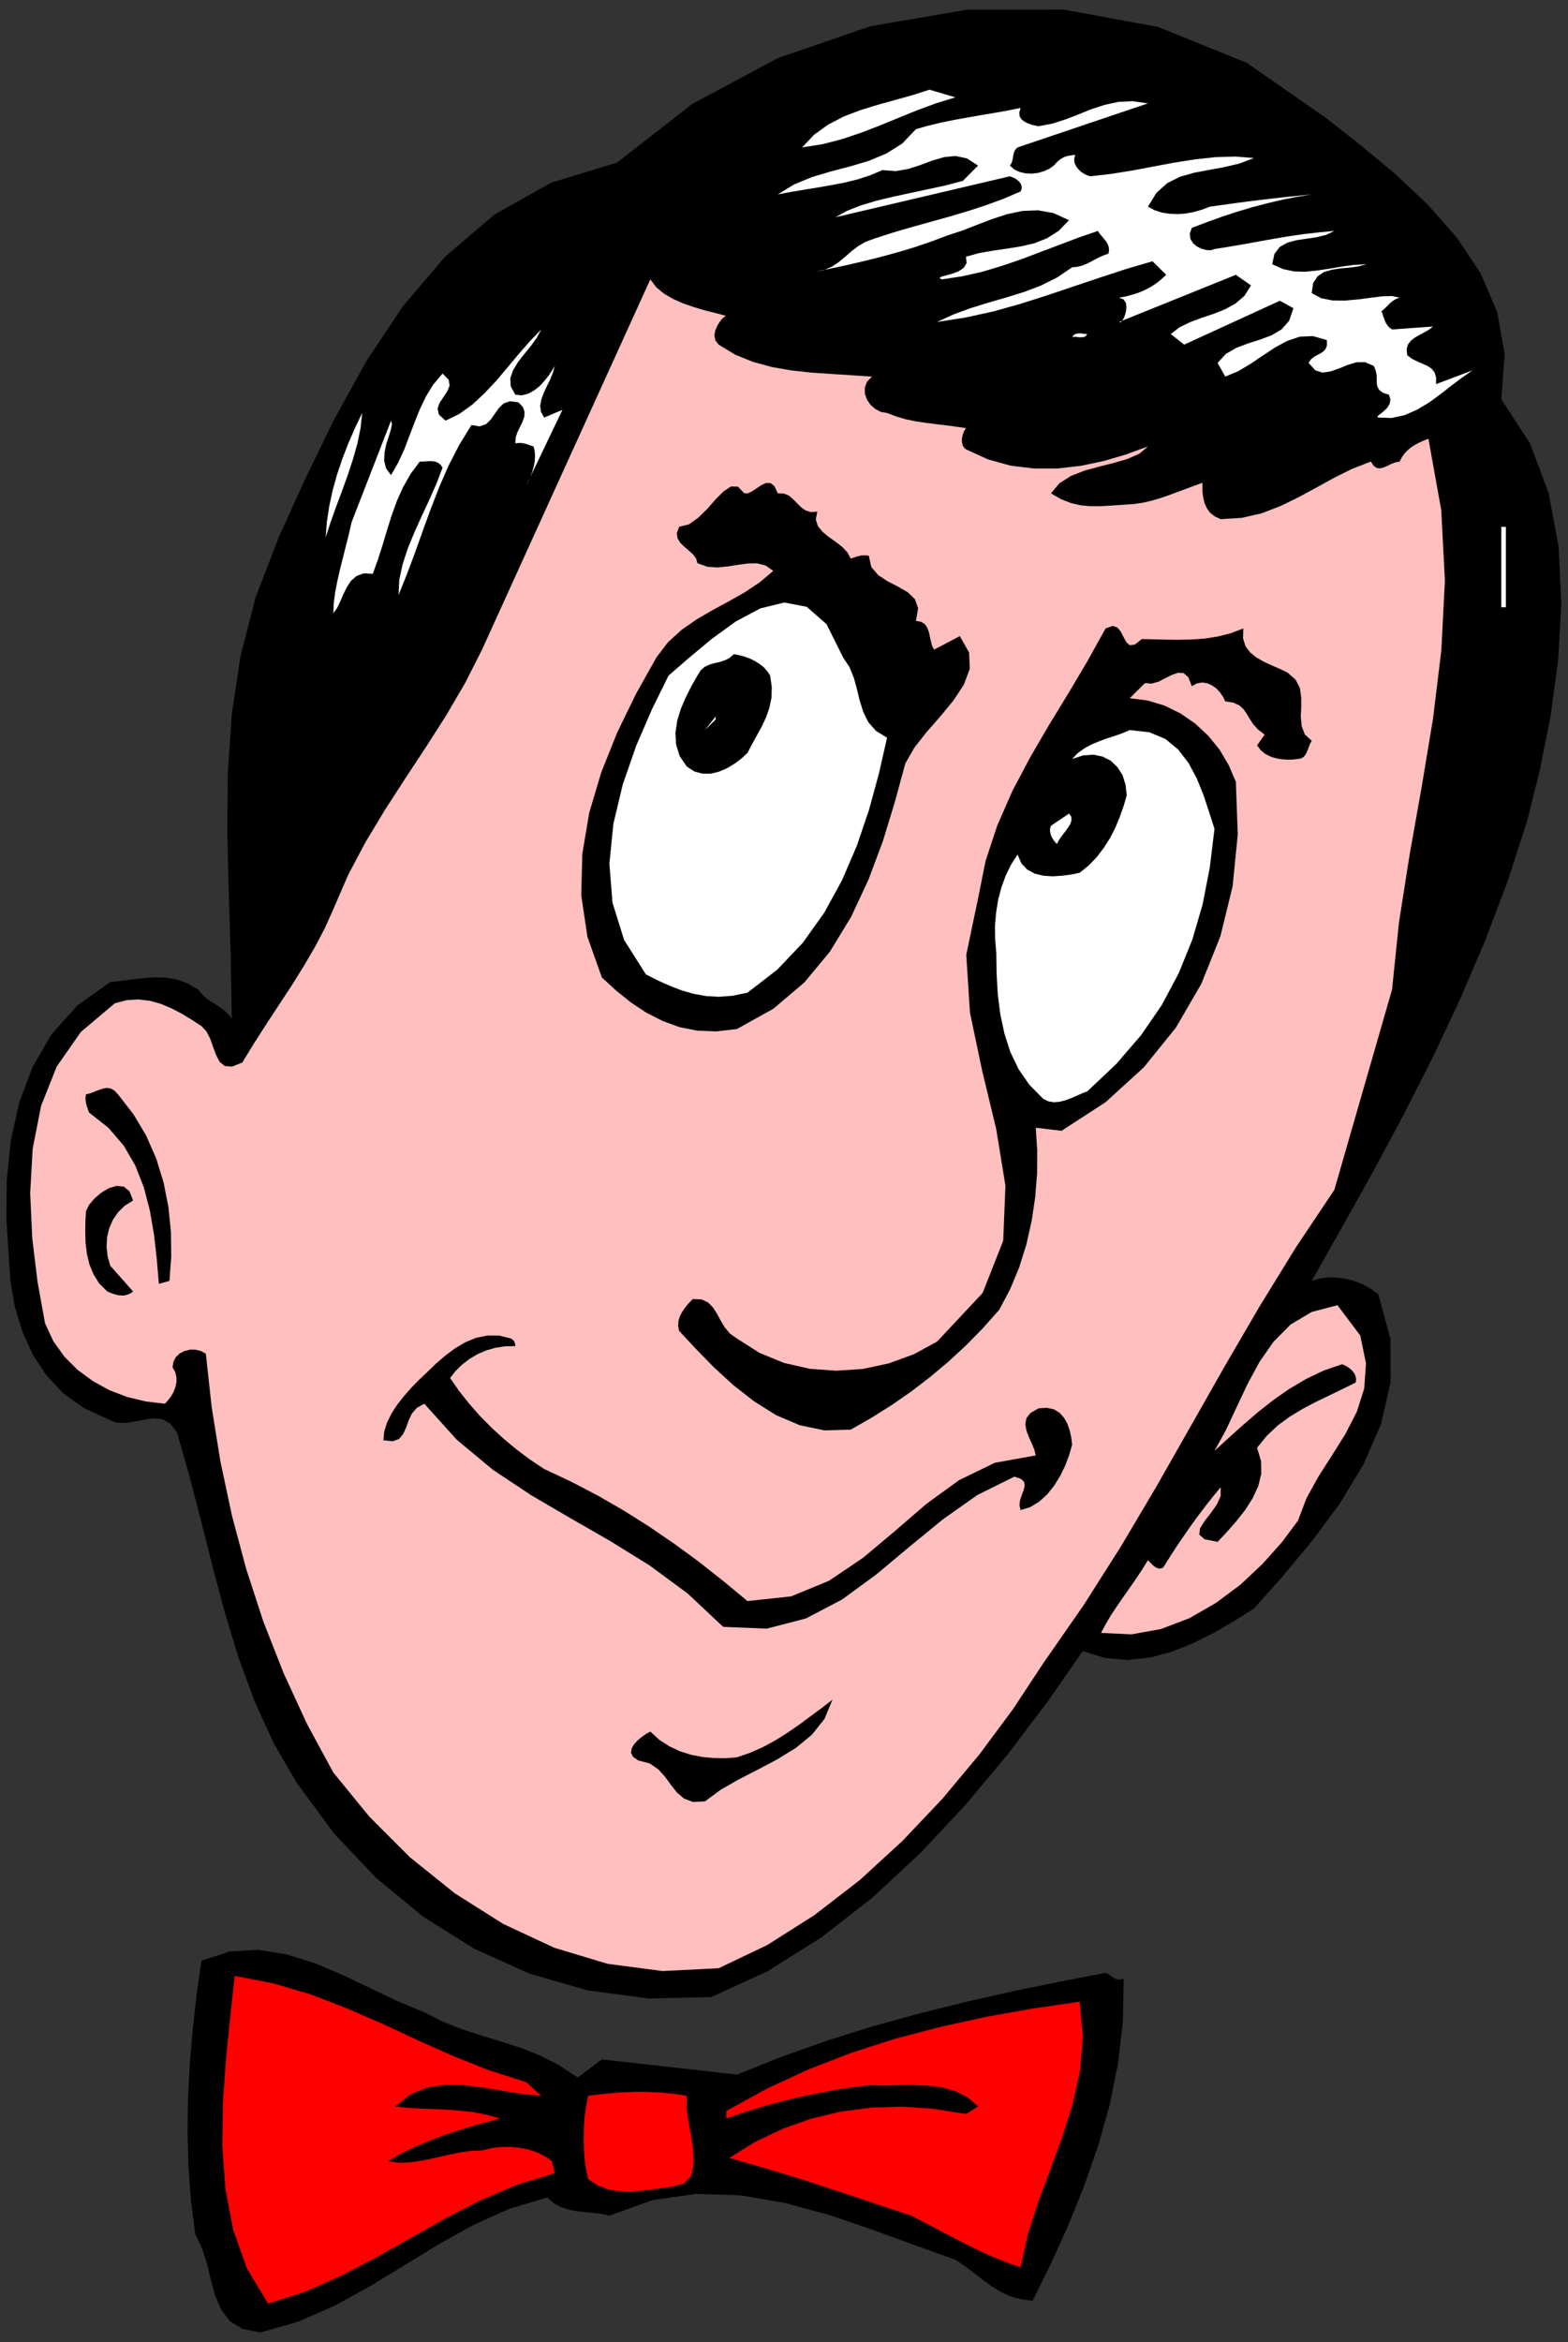
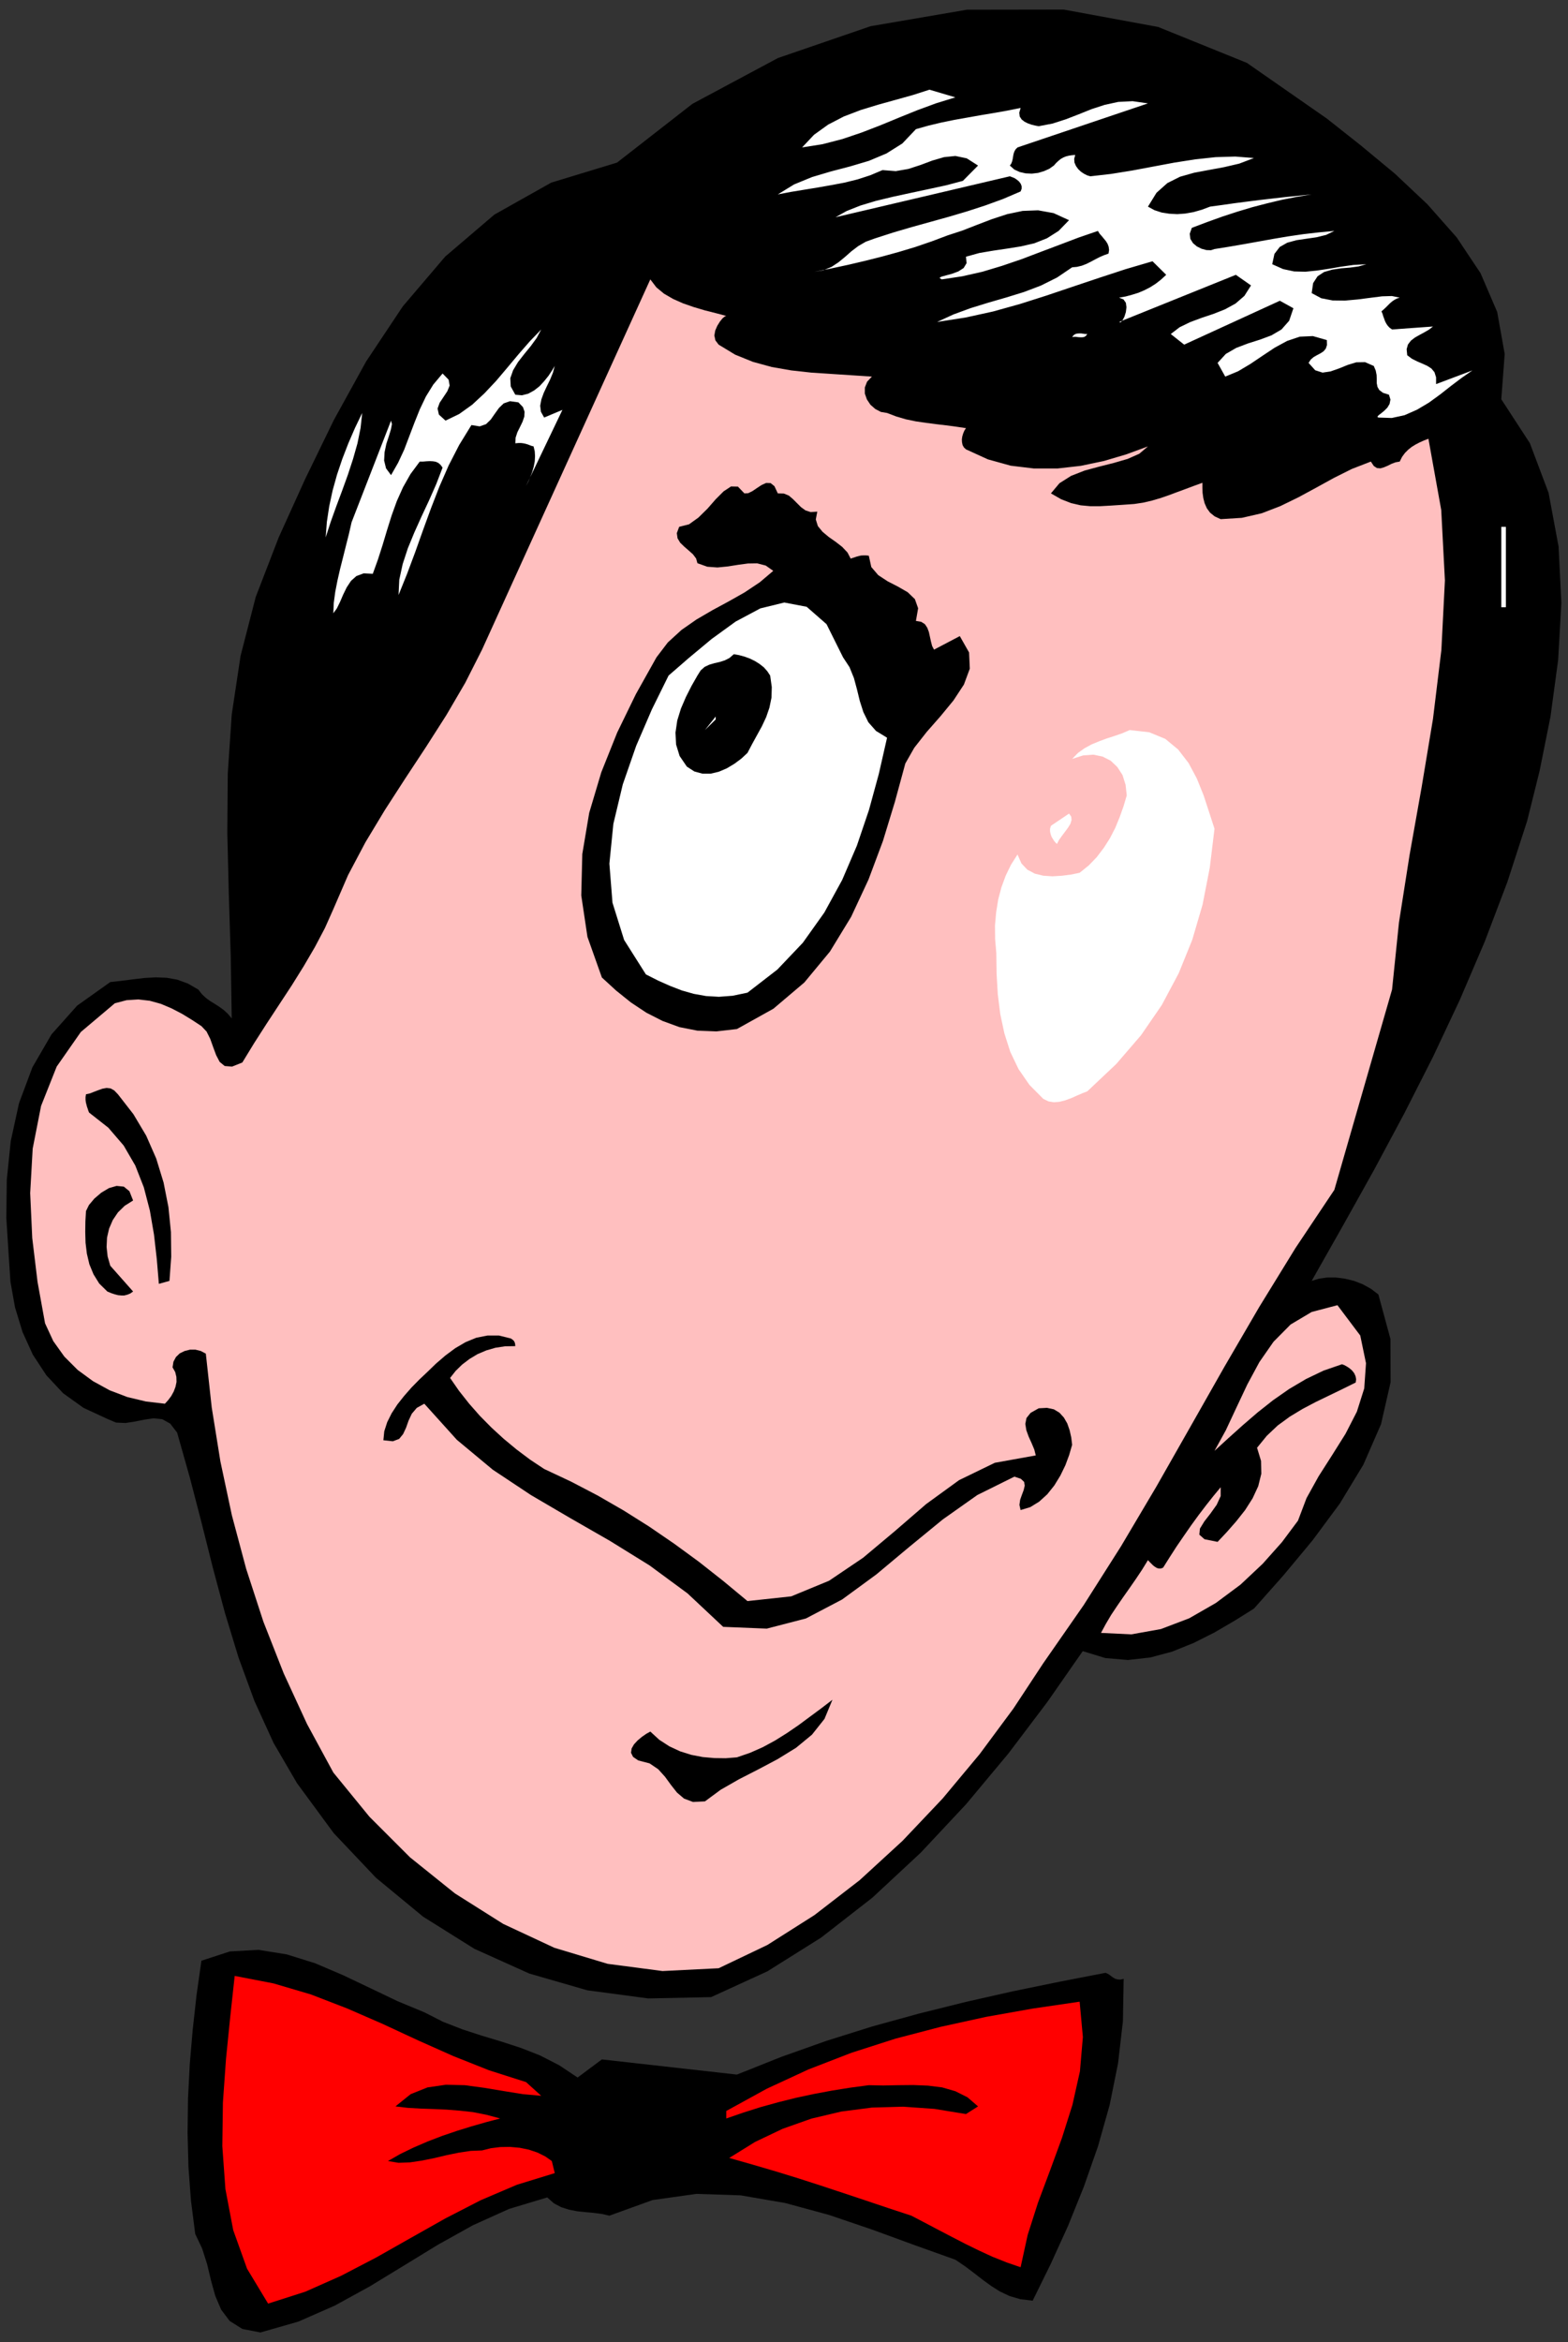
<svg xmlns="http://www.w3.org/2000/svg" xmlns:ns1="http://sodipodi.sourceforge.net/DTD/sodipodi-0.dtd" xmlns:ns2="http://www.inkscape.org/namespaces/inkscape" version="1.0" width="1788.668mm" height="2670.895mm" id="svg57" ns1:docname="GC000420.WMF">
  <rect width="100%" height="100%" fill="#333333" stroke="none" />
  <ns1:namedview pagecolor="#ffffff" bordercolor="#666666" borderopacity="1" objecttolerance="10" gridtolerance="10" guidetolerance="10" ns2:pageopacity="0" ns2:pageshadow="2" ns2:window-width="640" ns2:window-height="480" id="namedview59" />
  <defs id="defs3">
    <pattern id="WMFhbasepattern" patternUnits="userSpaceOnUse" width="6" height="6" x="0" y="0" />
  </defs>
-   <path style="fill:none;stroke:none;" d="  M 0,10094.08   L 6759.68,10094.08   L 6759.68,0   L 0,0   z " id="path5" />
  <path style="fill:#000000;fill-rule:evenodd;fill-opacity:1;stroke:none;" d="  M 5720.559,511.02   L 5865.922,625.921   L 6013.824,748.438   L 6154.108,880.479   L 6280.428,1023.31   L 6383.261,1177.569   L 6454.99,1344.523   L 6487.363,1525.443   L 6472.763,1720.964   L 6472.763,1720.964   L 6595.909,1910.137   L 6676.525,2124.067   L 6719.689,2355.772   L 6731.75,2598.903   L 6717.785,2845.209   L 6684.777,3088.975   L 6637.804,3323.219   L 6583.848,3539.689   L 6583.848,3539.689   L 6498.789,3801.864   L 6401.669,4057.692   L 6294.393,4308.441   L 6178.23,4555.381   L 6054.449,4799.148   L 5924.956,5041.009   L 5791.019,5280.967   L 5655.178,5520.924   L 5655.178,5520.924   L 5686.916,5511.402   L 5721.829,5506.324   L 5759.915,5506.324   L 5798.636,5511.402   L 5837.992,5520.924   L 5875.444,5535.525   L 5910.991,5555.204   L 5942.729,5579.326   L 5942.729,5579.326   L 5994.78,5771.038   L 5995.415,5957.672   L 5954.155,6138.592   L 5877.983,6313.164   L 5776.419,6480.754   L 5658.352,6640.09   L 5532.032,6791.809   L 5406.347,6933.372   L 5406.347,6933.372   L 5323.193,6985.426   L 5236.229,7036.211   L 5146.726,7081.282   L 5054.049,7118.735   L 4959.468,7144.128   L 4862.983,7154.919   L 4765.863,7146.667   L 4668.108,7116.831   L 4668.108,7116.831   L 4515.128,7336.475   L 4347.549,7558.023   L 4165.369,7776.396   L 3969.86,7985.248   L 3761.02,8179.499   L 3540.12,8351.532   L 3308.428,8496.903   L 3065.946,8607.995   L 3065.946,8607.995   L 2794.898,8613.708   L 2532.738,8578.794   L 2282.003,8506.425   L 2045.233,8399.778   L 1824.333,8261.39   L 1621.206,8093.8   L 1439.027,7901.454   L 1280.334,7685.619   L 1280.334,7685.619   L 1179.405,7512.316   L 1096.885,7331.396   L 1028.33,7144.128   L 969.931,6952.416   L 917.879,6758.165   L 869.002,6563.279   L 818.22,6367.758   L 763.63,6174.776   L 763.63,6174.776   L 733.796,6136.053   L 699.518,6117.009   L 662.067,6113.2   L 622.711,6118.913   L 581.451,6127.166   L 540.825,6133.514   L 500.2,6131.609   L 462.748,6115.739   L 462.748,6115.739   L 359.915,6068.128   L 272.317,6005.283   L 199.953,5927.836   L 141.554,5838.963   L 97.12,5741.202   L 64.747,5635.19   L 45.069,5524.733   L 37.452,5409.833   L 37.452,5409.833   L 27.295,5250.496   L 29.199,5085.446   L 46.338,4918.491   L 81.886,4755.346   L 139.65,4600.453   L 222.17,4458.256   L 332.62,4334.468   L 475.444,4232.899   L 475.444,4232.899   L 526.225,4227.186   L 575.738,4220.838   L 624.615,4215.124   L 672.223,4212.585   L 719.196,4214.489   L 764.899,4222.742   L 809.968,4239.247   L 855.037,4265.274   L 855.037,4265.274   L 870.906,4285.588   L 888.045,4301.458   L 907.088,4315.424   L 926.766,4327.485   L 946.444,4340.181   L 965.487,4354.147   L 982.626,4370.017   L 999.13,4389.696   L 999.13,4389.696   L 994.687,4116.729   L 986.435,3850.745   L 980.087,3590.473   L 981.991,3334.011   L 999.13,3079.453   L 1037.216,2826.8   L 1102.598,2572.876   L 1201.622,2316.414   L 1201.622,2316.414   L 1315.246,2065.665   L 1439.661,1809.837   L 1578.676,1557.819   L 1736.734,1320.4   L 1919.549,1105.835   L 2131.562,924.915   L 2376.584,787.162   L 2660.327,700.828   L 2660.327,700.828   L 2985.33,447.54   L 3354.132,250.114   L 3753.403,112.996   L 4168.543,41.897   L 4586.223,41.263   L 4993.111,116.17   L 5375.878,271.063   L 5720.559,511.02   L 5720.559,511.02   L 5720.559,511.02   L 5720.559,511.02   L 5720.559,511.02  z " id="path7" />
  <path style="fill:#ffffff;fill-rule:evenodd;fill-opacity:1;stroke:none;" d="  M 4119.031,419.608   L 4036.511,445   L 3955.26,474.836   L 3875.279,507.211   L 3795.298,540.221   L 3714.682,571.327   L 3632.162,599.259   L 3546.468,621.477   L 3458.234,635.443   L 3458.234,635.443   L 3509.651,580.849   L 3570.589,537.047   L 3637.874,502.133   L 3710.873,474.201   L 3785.776,451.348   L 3861.314,430.4   L 3936.217,409.451   L 4007.311,386.598   L 4007.311,386.598   L 4119.031,419.608   L 4119.031,419.608   L 4119.031,419.608   L 4119.031,419.608  z " id="path9" />
  <path style="fill:#ffffff;fill-rule:evenodd;fill-opacity:1;stroke:none;" d="  M 4386.905,635.443   L 4378.653,643.695   L 4372.94,653.852   L 4369.766,664.009   L 4367.862,674.801   L 4365.957,686.227   L 4363.418,696.384   L 4359.61,705.906   L 4353.897,713.524   L 4353.897,713.524   L 4372.94,730.664   L 4396.426,741.456   L 4421.817,747.169   L 4448.478,748.438   L 4475.773,745.264   L 4501.164,737.647   L 4524.015,727.49   L 4543.693,713.524   L 4543.693,713.524   L 4553.215,702.732   L 4563.371,693.21   L 4573.528,684.958   L 4584.953,678.61   L 4595.744,674.166   L 4608.44,670.992   L 4621.135,669.087   L 4635.735,667.818   L 4635.735,667.818   L 4631.292,684.958   L 4632.561,700.828   L 4638.909,715.428   L 4648.431,728.759   L 4660.491,740.186   L 4673.821,749.073   L 4687.786,756.056   L 4701.117,759.865   L 4701.117,759.865   L 4789.984,749.708   L 4880.757,735.108   L 4972.164,717.968   L 5063.571,700.828   L 5153.074,686.862   L 5240.672,677.34   L 5325.731,674.801   L 5406.347,681.149   L 5406.347,681.149   L 5342.87,705.272   L 5277.489,720.507   L 5212.108,732.568   L 5147.996,744.63   L 5087.692,761.769   L 5033.102,789.066   L 4986.129,830.964   L 4949.312,890.635   L 4949.312,890.635   L 4977.242,905.871   L 5008.346,916.028   L 5040.719,921.106   L 5075.632,923.011   L 5110.544,920.471   L 5146.091,914.123   L 5181.638,903.966   L 5217.186,890.635   L 5217.186,890.635   L 5268.602,883.653   L 5321.923,876.035   L 5375.878,869.052   L 5431.104,862.069   L 5486.329,855.721   L 5542.189,849.373   L 5598.683,843.66   L 5655.178,837.946   L 5655.178,837.946   L 5589.796,848.738   L 5525.685,861.434   L 5462.207,876.67   L 5398.73,893.175   L 5335.253,912.219   L 5271.141,933.168   L 5205.76,956.655   L 5138.474,982.048   L 5138.474,982.048   L 5129.587,1007.44   L 5132.126,1029.658   L 5143.552,1048.068   L 5160.056,1062.034   L 5180.369,1072.19   L 5201.316,1077.904   L 5220.994,1078.539   L 5236.229,1073.46   L 5236.229,1073.46   L 5299.706,1063.303   L 5362.548,1052.512   L 5426.025,1041.085   L 5489.502,1029.658   L 5553.614,1018.867   L 5618.996,1009.345   L 5685.012,1001.727   L 5752.933,995.379   L 5752.933,995.379   L 5717.386,1012.519   L 5676.125,1022.676   L 5632.326,1029.024   L 5589.162,1035.372   L 5549.806,1046.163   L 5517.432,1064.573   L 5494.581,1094.409   L 5485.059,1138.845   L 5485.059,1138.845   L 5532.032,1159.794   L 5579.64,1169.951   L 5627.883,1171.22   L 5678.03,1166.142   L 5728.811,1158.524   L 5780.863,1149.637   L 5834.818,1142.019   L 5890.678,1138.845   L 5890.678,1138.845   L 5857.67,1148.367   L 5820.218,1153.446   L 5781.497,1156.62   L 5743.411,1162.333   L 5708.499,1172.49   L 5680.569,1190.9   L 5661.526,1220.101   L 5655.178,1263.268   L 5655.178,1263.268   L 5696.438,1285.486   L 5745.315,1295.008   L 5798.636,1295.643   L 5854.496,1290.564   L 5908.452,1283.582   L 5958.599,1277.233   L 6001.128,1275.964   L 6034.771,1282.947   L 6034.771,1282.947   L 6022.711,1286.756   L 6011.919,1292.469   L 6001.763,1299.452   L 5992.241,1307.704   L 5983.355,1316.591   L 5974.468,1325.479   L 5964.946,1334.366   L 5956.06,1341.984   L 5956.06,1341.984   L 5960.503,1352.141   L 5963.677,1362.932   L 5967.485,1373.089   L 5971.294,1383.881   L 5976.372,1394.038   L 5982.72,1403.56   L 5990.972,1412.447   L 6001.763,1420.065   L 6001.763,1420.065   L 6178.23,1407.369   L 6178.23,1407.369   L 6161.091,1420.7   L 6141.413,1432.127   L 6120.465,1443.553   L 6100.153,1454.98   L 6083.014,1468.311   L 6070.318,1484.816   L 6064.605,1505.13   L 6067.145,1531.157   L 6067.145,1531.157   L 6087.457,1546.392   L 6110.309,1557.819   L 6132.526,1567.341   L 6153.473,1576.863   L 6171.247,1588.289   L 6184.577,1604.159   L 6191.56,1626.378   L 6191.56,1655.579   L 6191.56,1655.579   L 6348.348,1596.542   L 6348.348,1596.542   L 6303.279,1627.647   L 6256.941,1662.562   L 6209.333,1700.015   L 6160.456,1735.565   L 6109.039,1766.035   L 6055.719,1789.523   L 6000.493,1801.585   L 5942.729,1799.68   L 5942.729,1799.68   L 5938.286,1796.506   L 5943.364,1790.158   L 5954.155,1781.906   L 5968.12,1770.479   L 5981.45,1757.148   L 5990.972,1741.278   L 5994.78,1722.234   L 5988.433,1701.285   L 5988.433,1701.285   L 5962.407,1693.033   L 5946.538,1680.971   L 5938.921,1667.64   L 5935.747,1651.77   L 5935.747,1634.63   L 5935.112,1616.221   L 5931.303,1597.177   L 5923.051,1577.498   L 5923.051,1577.498   L 5885.6,1560.993   L 5847.514,1561.627   L 5810.062,1573.054   L 5772.611,1588.289   L 5736.429,1600.986   L 5702.151,1606.064   L 5670.412,1595.907   L 5641.848,1564.167   L 5641.848,1564.167   L 5651.369,1549.566   L 5664.065,1538.774   L 5678.664,1530.522   L 5693.264,1522.904   L 5706.594,1514.017   L 5716.116,1502.59   L 5721.194,1487.355   L 5720.559,1465.771   L 5720.559,1465.771   L 5660.256,1448.632   L 5603.761,1451.171   L 5549.171,1469.58   L 5496.485,1498.147   L 5443.799,1533.061   L 5391.113,1568.61   L 5337.792,1600.351   L 5282.567,1623.204   L 5282.567,1623.204   L 5249.559,1564.167   L 5249.559,1564.167   L 5285.106,1525.443   L 5330.175,1499.416   L 5380.322,1480.372   L 5432.373,1463.867   L 5481.885,1445.457   L 5525.05,1420.065   L 5558.058,1382.611   L 5576.466,1328.653   L 5576.466,1328.653   L 5518.067,1296.278   L 5105.466,1485.45   L 5047.702,1439.744   L 5047.702,1439.744   L 5085.788,1410.543   L 5131.492,1388.325   L 5181.004,1369.915   L 5232.42,1352.776   L 5281.932,1333.097   L 5327.001,1308.339   L 5365.087,1275.329   L 5393.652,1230.258   L 5393.652,1230.258   L 5328.271,1184.552   L 4824.897,1387.69   L 4824.897,1387.69   L 4831.245,1389.594   L 4839.497,1380.707   L 4847.749,1365.472   L 4854.096,1345.158   L 4856.636,1324.209   L 4854.096,1305.165   L 4843.94,1290.564   L 4824.897,1282.947   L 4824.897,1282.947   L 4853.462,1277.868   L 4881.392,1270.251   L 4908.052,1261.998   L 4933.443,1251.206   L 4958.199,1238.51   L 4982.32,1223.275   L 5005.172,1205.5   L 5028.024,1184.552   L 5028.024,1184.552   L 4968.99,1126.149   L 4968.99,1126.149   L 4852.192,1160.429   L 4737.933,1197.882   L 4624.309,1235.971   L 4511.32,1274.059   L 4397.696,1310.244   L 4281.533,1342.619   L 4162.83,1368.646   L 4040.32,1387.69   L 4040.32,1387.69   L 4110.779,1355.315   L 4185.047,1328.018   L 4261.22,1304.53   L 4338.027,1282.312   L 4414.2,1258.824   L 4487.833,1230.892   L 4557.658,1195.978   L 4622.405,1152.176   L 4622.405,1152.176   L 4643.352,1150.272   L 4664.3,1145.193   L 4683.978,1137.576   L 4703.021,1128.054   L 4722.064,1117.897   L 4740.472,1108.374   L 4759.516,1100.122   L 4779.193,1093.139   L 4779.193,1093.139   L 4781.733,1077.269   L 4779.828,1063.303   L 4775.385,1051.242   L 4768.402,1039.815   L 4759.516,1029.024   L 4750.629,1018.232   L 4741.107,1007.44   L 4733.49,995.379   L 4733.49,995.379   L 4650.335,1023.945   L 4568.449,1055.051   L 4485.929,1086.156   L 4404.044,1117.262   L 4320.254,1145.828   L 4235.829,1171.22   L 4148.865,1190.9   L 4059.997,1204.23   L 4059.997,1204.23   L 4050.476,1197.882   L 4058.093,1192.804   L 4078.406,1187.091   L 4104.431,1180.108   L 4131.727,1169.951   L 4154.578,1155.35   L 4167.274,1134.402   L 4164.735,1106.47   L 4164.735,1106.47   L 4221.864,1090.6   L 4281.533,1080.443   L 4341.836,1071.556   L 4401.505,1062.034   L 4459.269,1048.703   L 4513.859,1027.119   L 4564.006,995.379   L 4609.075,949.038   L 4609.075,949.038   L 4542.424,918.567   L 4475.773,906.506   L 4409.122,909.045   L 4342.471,923.011   L 4276.454,944.594   L 4211.708,969.352   L 4148.231,994.109   L 4086.023,1014.423   L 4086.023,1014.423   L 4016.833,1040.45   L 3946.373,1064.573   L 3874.644,1086.156   L 3802.915,1105.835   L 3729.916,1124.245   L 3656.918,1141.385   L 3583.284,1157.255   L 3510.285,1171.855   L 3510.285,1171.855   L 3550.276,1164.872   L 3585.189,1150.272   L 3615.023,1130.593   L 3643.588,1107.105   L 3670.883,1082.982   L 3700.082,1060.764   L 3733.09,1041.72   L 3771.811,1027.754   L 3771.811,1027.754   L 3850.523,1002.362   L 3930.504,978.874   L 4010.485,956.655   L 4090.466,934.437   L 4169.813,910.949   L 4247.89,885.557   L 4324.697,857.625   L 4400.235,825.25   L 4400.235,825.25   L 4404.678,813.824   L 4404.678,802.397   L 4400.87,792.24   L 4393.887,782.718   L 4385,775.1   L 4374.844,768.118   L 4364.053,763.674   L 4353.897,759.865   L 4353.897,759.865   L 3602.327,936.342   L 3602.327,936.342   L 3649.935,909.68   L 3708.969,886.192   L 3776.255,865.878   L 3849.888,848.103   L 3926.061,831.598   L 4003.503,815.093   L 4079.675,798.588   L 4151.405,779.544   L 4151.405,779.544   L 4216.786,713.524   L 4216.786,713.524   L 4167.909,682.418   L 4119.031,672.262   L 4070.154,677.34   L 4020.007,691.941   L 3969.225,710.985   L 3916.539,728.125   L 3861.949,737.647   L 3804.819,733.203   L 3804.819,733.203   L 3752.133,755.421   L 3697.543,773.196   L 3641.048,787.162   L 3583.919,797.953   L 3526.155,808.11   L 3467.756,817.633   L 3409.992,827.155   L 3353.497,837.946   L 3353.497,837.946   L 3423.957,794.779   L 3501.399,763.039   L 3582.649,738.916   L 3665.17,717.333   L 3746.42,693.21   L 3821.958,661.47   L 3890.514,618.303   L 3948.912,556.727   L 3948.912,556.727   L 4002.868,541.491   L 4058.728,528.16   L 4114.588,516.734   L 4171.717,506.577   L 4228.847,496.42   L 4285.976,486.898   L 4343.105,476.741   L 4400.235,465.314   L 4400.235,465.314   L 4394.522,485.628   L 4396.426,502.133   L 4404.678,514.829   L 4416.739,524.351   L 4431.974,531.969   L 4448.478,537.682   L 4464.347,541.491   L 4478.312,544.03   L 4478.312,544.03   L 4537.98,532.604   L 4595.11,514.194   L 4650.97,492.611   L 4706.195,470.393   L 4762.689,451.983   L 4821.088,439.287   L 4883.296,436.113   L 4949.312,445.635   L 4949.312,445.635   L 4386.905,635.443   L 4386.905,635.443   L 4386.905,635.443   L 4386.905,635.443  z " id="path11" />
  <path style="fill:#ffbfbf;fill-rule:evenodd;fill-opacity:1;stroke:none;" d="  M 3131.327,1361.663   L 3125.614,1363.567   L 3115.458,1371.82   L 3104.032,1385.786   L 3092.606,1404.195   L 3083.719,1424.509   L 3079.91,1446.092   L 3084.354,1467.041   L 3098.319,1485.45   L 3098.319,1485.45   L 3169.413,1528.617   L 3246.221,1559.723   L 3327.471,1581.941   L 3411.261,1596.542   L 3497.59,1606.064   L 3584.554,1611.777   L 3672.152,1617.491   L 3759.116,1623.204   L 3759.116,1623.204   L 3738.168,1645.422   L 3728.647,1670.179   L 3728.647,1696.207   L 3737.534,1721.599   L 3752.768,1744.452   L 3773.716,1762.861   L 3797.837,1775.558   L 3824.497,1780.001   L 3824.497,1780.001   L 3864.488,1795.237   L 3905.748,1807.298   L 3948.278,1816.185   L 3992.077,1822.533   L 4035.876,1828.247   L 4079.041,1833.325   L 4122.205,1839.038   L 4164.735,1845.387   L 4164.735,1845.387   L 4157.752,1856.178   L 4152.674,1868.24   L 4148.865,1880.936   L 4146.961,1893.632   L 4147.596,1906.328   L 4150.135,1918.389   L 4155.848,1928.546   L 4164.735,1936.799   L 4164.735,1936.799   L 4259.316,1979.966   L 4357.705,2007.263   L 4457.999,2019.324   L 4558.928,2019.324   L 4659.856,2007.897   L 4759.516,1986.949   L 4856.001,1958.382   L 4949.312,1924.103   L 4949.312,1924.103   L 4911.861,1955.843   L 4861.714,1978.061   L 4802.68,1995.201   L 4739.838,2011.071   L 4676.36,2028.211   L 4617.962,2051.064   L 4567.815,2082.805   L 4530.998,2126.606   L 4530.998,2126.606   L 4575.432,2151.999   L 4617.962,2168.504   L 4659.222,2178.026   L 4700.482,2181.835   L 4743.011,2181.835   L 4788.08,2179.295   L 4836.323,2176.121   L 4890.278,2172.312   L 4890.278,2172.312   L 4928.365,2166.599   L 4966.451,2157.712   L 5003.268,2146.92   L 5040.084,2134.224   L 5075.632,2120.893   L 5111.814,2107.562   L 5147.361,2094.231   L 5184.177,2080.9   L 5184.177,2080.9   L 5184.177,2101.849   L 5184.812,2124.067   L 5187.986,2146.92   L 5193.699,2169.139   L 5203.221,2190.722   L 5217.186,2209.766   L 5236.864,2225.636   L 5262.889,2237.698   L 5262.889,2237.698   L 5354.296,2231.985   L 5439.99,2212.305   L 5520.606,2181.2   L 5598.683,2143.111   L 5674.856,2101.849   L 5751.028,2059.952   L 5828.47,2021.228   L 5910.356,1989.488   L 5910.356,1989.488   L 5923.051,2008.532   L 5936.382,2017.419   L 5951.616,2018.689   L 5966.851,2014.245   L 5983.355,2007.263   L 5999.859,1999.01   L 6016.998,1992.662   L 6034.771,1989.488   L 6034.771,1989.488   L 6044.927,1969.174   L 6057.623,1952.034   L 6071.588,1938.068   L 6086.822,1926.007   L 6103.326,1915.85   L 6120.465,1906.963   L 6138.874,1898.71   L 6158.551,1891.093   L 6158.551,1891.093   L 6213.777,2198.34   L 6229.646,2501.778   L 6214.411,2801.407   L 6178.23,3098.497   L 6129.352,3392.413   L 6077.301,3685.06   L 6031.597,3975.802   L 6001.763,4265.274   L 6001.763,4265.274   L 5752.933,5128.613   L 5752.933,5128.613   L 5585.353,5379.362   L 5429.199,5633.285   L 5279.393,5890.382   L 5132.761,6148.749   L 4985.494,6407.751   L 4833.149,6664.848   L 4671.917,6918.771   L 4497.99,7168.885   L 4497.99,7168.885   L 4369.131,7364.406   L 4223.769,7560.562   L 4063.806,7752.274   L 3891.148,7934.464   L 3706.43,8103.957   L 3511.555,8254.407   L 3308.428,8383.273   L 3098.319,8483.572   L 3098.319,8483.572   L 2856.471,8495.634   L 2619.701,8464.528   L 2389.914,8395.334   L 2169.648,8292.495   L 1961.443,8161.09   L 1767.838,8005.562   L 1592.641,7830.355   L 1437.122,7639.913   L 1437.122,7639.913   L 1323.498,7430.426   L 1223.204,7212.687   L 1135.606,6989.869   L 1061.338,6761.974   L 999.765,6531.538   L 950.253,6299.199   L 912.801,6066.224   L 887.41,5834.519   L 887.41,5834.519   L 865.828,5823.093   L 842.976,5817.379   L 818.855,5817.379   L 796.003,5823.093   L 775.056,5833.25   L 758.552,5849.12   L 747.761,5869.434   L 743.952,5893.556   L 743.952,5893.556   L 755.378,5913.87   L 760.456,5934.819   L 761.091,5956.402   L 756.647,5977.351   L 749.03,5997.665   L 738.239,6017.344   L 724.909,6035.118   L 710.944,6050.354   L 710.944,6050.354   L 629.693,6040.832   L 549.712,6021.788   L 472.905,5992.586   L 401.175,5953.228   L 335.159,5904.983   L 277.395,5847.215   L 229.787,5780.56   L 194.24,5703.749   L 194.24,5703.749   L 161.867,5525.368   L 139.015,5336.195   L 130.128,5142.579   L 140.919,4950.867   L 177.101,4766.772   L 244.387,4597.279   L 348.489,4448.099   L 495.122,4324.311   L 495.122,4324.311   L 545.903,4310.98   L 596.685,4307.806   L 645.562,4313.52   L 693.805,4326.85   L 740.143,4346.529   L 785.212,4370.017   L 827.742,4396.044   L 868.367,4422.707   L 868.367,4422.707   L 890.584,4446.194   L 906.453,4477.935   L 919.149,4513.484   L 931.844,4547.764   L 947.079,4576.965   L 968.661,4594.739   L 1000.4,4597.279   L 1044.834,4579.504   L 1044.834,4579.504   L 1095.615,4496.344   L 1148.936,4413.184   L 1203.526,4330.025   L 1258.117,4246.865   L 1309.533,4164.34   L 1357.776,4081.815   L 1400.94,3999.924   L 1437.122,3918.669   L 1437.122,3918.669   L 1500.599,3772.028   L 1575.503,3630.466   L 1659.292,3491.443   L 1747.525,3354.96   L 1837.028,3219.111   L 1924.627,3081.992   L 2005.877,2942.969   L 2078.241,2800.137   L 2078.241,2800.137   L 2803.785,1204.23   L 2803.785,1204.23   L 2829.811,1238.51   L 2862.819,1265.807   L 2902.175,1288.66   L 2945.339,1307.704   L 2991.043,1323.574   L 3038.016,1337.54   L 3085.624,1349.601   L 3131.327,1361.663   L 3131.327,1361.663   L 3131.327,1361.663   L 3131.327,1361.663   L 3131.327,1361.663  z " id="path13" />
  <path style="fill:#ffffff;fill-rule:evenodd;fill-opacity:1;stroke:none;" d="  M 3222.734,1374.359   L 3288.115,1387.69   L 3222.734,1374.359   L 3222.734,1374.359   L 3222.734,1374.359   L 3222.734,1374.359  z " id="path15" />
  <path style="fill:#ffffff;fill-rule:evenodd;fill-opacity:1;stroke:none;" d="  M 2221.7,1701.285   L 2250.264,1703.824   L 2277.56,1696.841   L 2302.95,1682.876   L 2326.437,1664.466   L 2346.75,1642.248   L 2365.158,1619.395   L 2379.758,1597.177   L 2391.818,1577.498   L 2391.818,1577.498   L 2383.566,1607.333   L 2371.506,1636.535   L 2357.541,1665.101   L 2344.211,1693.667   L 2334.054,1721.599   L 2328.976,1748.896   L 2332.15,1774.923   L 2346.115,1799.68   L 2346.115,1799.68   L 2424.827,1766.67   L 2268.038,2094.231   L 2268.038,2094.231   L 2277.56,2075.822   L 2286.446,2055.508   L 2294.698,2033.924   L 2301.046,2011.706   L 2305.49,1988.853   L 2306.759,1966.635   L 2305.49,1945.051   L 2300.411,1924.103   L 2300.411,1924.103   L 2290.89,1921.563   L 2282.638,1918.389   L 2274.386,1915.215   L 2265.499,1912.676   L 2256.612,1910.772   L 2246.456,1909.502   L 2235.03,1909.502   L 2221.7,1910.772   L 2221.7,1910.772   L 2222.969,1886.649   L 2230.586,1863.161   L 2242.012,1840.308   L 2252.803,1818.09   L 2260.421,1795.871   L 2261.69,1774.923   L 2254.708,1754.609   L 2235.03,1734.295   L 2235.03,1734.295   L 2198.848,1729.217   L 2171.553,1738.739   L 2151.24,1758.418   L 2133.466,1783.175   L 2115.693,1808.568   L 2095.38,1828.247   L 2068.085,1837.769   L 2032.538,1832.055   L 2032.538,1832.055   L 1979.852,1917.755   L 1934.148,2006.628   L 1894.158,2098.04   L 1857.976,2191.357   L 1823.698,2285.308   L 1790.055,2379.895   L 1755.143,2473.211   L 1718.326,2564.624   L 1718.326,2564.624   L 1721.5,2498.604   L 1736.1,2431.314   L 1758.317,2363.39   L 1786.247,2295.465   L 1817.35,2226.271   L 1849.724,2157.077   L 1880.828,2086.613   L 1908.123,2015.515   L 1908.123,2015.515   L 1899.236,2003.454   L 1889.714,1995.201   L 1878.288,1990.123   L 1866.228,1988.218   L 1852.898,1987.583   L 1838.933,1988.218   L 1824.333,1989.488   L 1809.733,1989.488   L 1809.733,1989.488   L 1769.743,2043.447   L 1737.369,2100.579   L 1710.709,2160.251   L 1688.492,2221.828   L 1668.814,2284.673   L 1649.771,2348.154   L 1629.458,2411.635   L 1607.241,2473.211   L 1607.241,2473.211   L 1567.885,2471.307   L 1536.781,2482.734   L 1513.295,2503.682   L 1494.887,2531.614   L 1479.652,2562.719   L 1466.322,2593.825   L 1452.357,2622.391   L 1437.122,2643.34   L 1437.122,2643.34   L 1439.027,2598.269   L 1445.374,2551.293   L 1454.896,2502.413   L 1466.322,2452.263   L 1479.017,2402.113   L 1491.713,2351.328   L 1504.408,2301.178   L 1515.834,2251.029   L 1515.834,2251.029   L 1685.953,1813.011   L 1685.953,1813.011   L 1689.761,1828.247   L 1685.318,1851.1   L 1676.431,1880.301   L 1665.64,1913.311   L 1658.023,1949.495   L 1656.118,1985.044   L 1664.37,2018.689   L 1685.953,2047.89   L 1685.953,2047.89   L 1716.422,1994.566   L 1742.447,1938.703   L 1764.664,1880.301   L 1786.881,1821.899   L 1809.733,1764.766   L 1836.393,1708.903   L 1868.132,1657.483   L 1908.123,1609.873   L 1908.123,1609.873   L 1934.148,1636.535   L 1938.592,1661.927   L 1928.435,1686.685   L 1911.931,1711.442   L 1895.427,1736.199   L 1886.54,1760.957   L 1892.253,1786.984   L 1920.818,1813.011   L 1920.818,1813.011   L 1979.852,1784.445   L 2035.712,1744.452   L 2088.398,1695.572   L 2139.179,1641.613   L 2188.057,1583.846   L 2236.299,1526.078   L 2284.542,1470.85   L 2333.419,1420.065   L 2333.419,1420.065   L 2313.742,1456.884   L 2288.351,1491.799   L 2259.786,1526.713   L 2233.126,1560.993   L 2212.178,1595.907   L 2200.117,1630.187   L 2202.022,1665.736   L 2221.7,1701.285   L 2221.7,1701.285   L 2221.7,1701.285   L 2221.7,1701.285   L 2221.7,1701.285  z " id="path17" />
  <path style="fill:#ffffff;fill-rule:evenodd;fill-opacity:1;stroke:none;" d="  M 4687.786,1439.744   L 4681.439,1447.997   L 4674.456,1452.44   L 4666.204,1453.71   L 4657.317,1453.71   L 4647.796,1453.075   L 4638.909,1451.806   L 4630.022,1451.806   L 4622.405,1453.075   L 4622.405,1453.075   L 4628.118,1445.457   L 4635.1,1440.379   L 4643.352,1437.84   L 4652.239,1437.205   L 4661.761,1437.205   L 4670.648,1438.475   L 4679.534,1439.744   L 4687.786,1439.744   L 4687.786,1439.744   L 4687.786,1439.744   L 4687.786,1439.744   L 4687.786,1439.744  z " id="path19" />
  <path style="fill:#ffffff;fill-rule:evenodd;fill-opacity:1;stroke:none;" d="  M 1404.114,2316.414   L 1409.192,2249.759   L 1419.349,2182.47   L 1433.948,2114.545   L 1452.992,2045.986   L 1475.843,1978.061   L 1501.869,1910.772   L 1530.434,1844.752   L 1561.537,1780.001   L 1561.537,1780.001   L 1554.555,1844.752   L 1541.225,1910.772   L 1522.182,1978.061   L 1499.965,2045.986   L 1475.209,2114.545   L 1449.818,2182.47   L 1425.696,2249.759   L 1404.114,2316.414   L 1404.114,2316.414   L 1404.114,2316.414   L 1404.114,2316.414   L 1404.114,2316.414  z " id="path21" />
  <path style="fill:#000000;fill-rule:evenodd;fill-opacity:1;stroke:none;" d="  M 3209.404,2126.606   L 3225.273,2125.972   L 3243.682,2117.084   L 3263.36,2103.753   L 3283.672,2090.422   L 3303.35,2081.535   L 3322.393,2082.17   L 3338.897,2095.501   L 3353.497,2126.606   L 3353.497,2126.606   L 3379.523,2127.241   L 3401.105,2136.128   L 3418.878,2151.364   L 3436.017,2168.504   L 3453.156,2185.644   L 3472.199,2199.609   L 3495.051,2207.227   L 3523.616,2205.323   L 3523.616,2205.323   L 3517.268,2238.967   L 3526.155,2267.534   L 3546.468,2292.291   L 3573.128,2314.51   L 3602.962,2335.458   L 3630.892,2357.042   L 3653.744,2381.164   L 3667.709,2407.826   L 3667.709,2407.826   L 3674.691,2405.287   L 3682.943,2402.748   L 3691.83,2399.574   L 3701.352,2397.035   L 3711.508,2394.495   L 3722.299,2393.86   L 3733.725,2393.86   L 3745.786,2395.13   L 3745.786,2395.13   L 3756.577,2444.01   L 3786.411,2478.925   L 3827.036,2505.587   L 3871.47,2528.44   L 3913.365,2552.562   L 3944.469,2582.398   L 3958.434,2621.756   L 3948.912,2676.35   L 3948.912,2676.35   L 3971.764,2680.159   L 3987.634,2690.316   L 3997.79,2705.551   L 4004.772,2723.961   L 4009.216,2744.274   L 4013.659,2764.588   L 4018.737,2784.267   L 4026.989,2800.137   L 4026.989,2800.137   L 4138.074,2741.735   L 4138.074,2741.735   L 4178.065,2812.199   L 4181.239,2882.028   L 4155.848,2950.587   L 4110.779,3019.146   L 4054.919,3087.071   L 3995.251,3154.995   L 3941.93,3222.92   L 3903.209,3290.844   L 3903.209,3290.844   L 3858.14,3456.529   L 3806.724,3624.753   L 3744.516,3791.073   L 3669.613,3951.679   L 3578.206,4101.494   L 3467.756,4234.803   L 3334.454,4347.799   L 3177.031,4435.403   L 3177.031,4435.403   L 3088.797,4445.56   L 3006.912,4442.386   L 2929.47,4427.15   L 2856.471,4400.488   L 2786.646,4364.939   L 2720.63,4321.137   L 2656.518,4269.718   L 2594.945,4213.22   L 2594.945,4213.22   L 2532.738,4038.013   L 2506.077,3859.632   L 2510.521,3681.251   L 2540.355,3503.505   L 2592.406,3328.932   L 2660.961,3157.534   L 2741.577,2991.849   L 2830.445,2833.148   L 2830.445,2833.148   L 2879.323,2769.032   L 2938.356,2715.073   L 3003.103,2670.002   L 3071.659,2630.009   L 3142.118,2591.921   L 3210.673,2553.197   L 3275.42,2510.03   L 3333.819,2460.515   L 3333.819,2460.515   L 3301.446,2437.662   L 3264.629,2428.14   L 3224.638,2428.775   L 3182.109,2434.488   L 3138.309,2441.471   L 3093.241,2445.915   L 3049.441,2442.741   L 3006.912,2427.505   L 3006.912,2427.505   L 3001.199,2407.191   L 2987.869,2389.417   L 2969.46,2372.912   L 2950.417,2356.407   L 2932.644,2339.267   L 2921.218,2320.223   L 2918.044,2298.005   L 2928.2,2270.708   L 2928.2,2270.708   L 2970.73,2259.916   L 3011.355,2230.715   L 3050.076,2192.626   L 3085.624,2151.999   L 3119.901,2117.719   L 3151.64,2096.77   L 3181.474,2097.405   L 3209.404,2126.606   L 3209.404,2126.606   L 3209.404,2126.606   L 3209.404,2126.606   L 3209.404,2126.606  z " id="path23" />
  <path style="fill:#ffffff;fill-rule:evenodd;fill-opacity:1;stroke:none;" d="  M 6472.763,2270.708   L 6492.441,2270.708   L 6492.441,2617.313   L 6472.763,2617.313   L 6472.763,2270.708   L 6472.763,2270.708   L 6472.763,2270.708   L 6472.763,2270.708  z " id="path25" />
  <path style="fill:#ffffff;fill-rule:evenodd;fill-opacity:1;stroke:none;" d="  M 3634.701,2833.148   L 3662.631,2875.68   L 3681.674,2922.655   L 3695.004,2972.171   L 3707.065,3021.686   L 3722.299,3069.296   L 3743.881,3113.098   L 3776.89,3150.552   L 3824.497,3179.753   L 3824.497,3179.753   L 3788.95,3335.915   L 3746.42,3491.443   L 3694.369,3645.067   L 3630.892,3792.977   L 3554.085,3933.27   L 3461.408,4063.405   L 3351.593,4178.94   L 3222.734,4278.605   L 3222.734,4278.605   L 3158.622,4291.936   L 3099.588,4296.38   L 3044.363,4293.206   L 2991.043,4283.684   L 2939.626,4269.083   L 2888.844,4249.404   L 2837.428,4226.551   L 2784.742,4199.889   L 2784.742,4199.889   L 2690.796,4051.344   L 2640.649,3890.738   L 2627.319,3722.513   L 2644.457,3551.115   L 2685.083,3380.987   L 2742.847,3214.667   L 2810.767,3057.235   L 2882.497,2911.864   L 2882.497,2911.864   L 2969.46,2836.322   L 3067.85,2754.431   L 3171.952,2678.889   L 3277.959,2622.391   L 3381.427,2596.999   L 3477.912,2615.408   L 3563.606,2690.316   L 3634.701,2833.148   L 3634.701,2833.148   L 3634.701,2833.148   L 3634.701,2833.148   L 3634.701,2833.148  z " id="path27" />
-   <path style="fill:#000000;fill-rule:evenodd;fill-opacity:1;stroke:none;" d="  M 4923.287,2754.431   L 4973.433,2755.701   L 5026.119,2756.971   L 5080.71,2757.605   L 5137.204,2756.336   L 5193.064,2752.527   L 5249.559,2743.64   L 5305.419,2729.674   L 5360.644,2708.725   L 5360.644,2708.725   L 5359.374,2751.257   L 5369.531,2784.902   L 5389.209,2811.564   L 5415.869,2833.148   L 5447.608,2851.557   L 5481.885,2867.427   L 5516.798,2882.663   L 5550.441,2898.533   L 5550.441,2898.533   L 5585.988,2929.638   L 5604.396,2965.822   L 5610.109,3006.45   L 5610.109,3048.347   L 5608.205,3090.245   L 5612.013,3129.603   L 5625.344,3165.152   L 5655.178,3193.084   L 5655.178,3193.084   L 5648.195,3205.78   L 5643.117,3219.111   L 5638.039,3232.442   L 5632.961,3244.503   L 5626.613,3255.295   L 5618.996,3263.547   L 5608.84,3269.26   L 5596.144,3271.165   L 5596.144,3271.165   L 5576.466,3273.704   L 5554.249,3274.339   L 5530.128,3273.069   L 5505.372,3269.26   L 5480.616,3262.278   L 5457.129,3250.851   L 5436.182,3234.346   L 5419.678,3212.763   L 5419.678,3212.763   L 5452.686,3166.422   L 5452.686,3166.422   L 5423.486,3144.203   L 5402.539,3120.715   L 5387.304,3097.228   L 5374.609,3075.644   L 5360.644,3055.965   L 5342.87,3040.095   L 5317.48,3028.668   L 5282.567,3022.955   L 5282.567,3022.955   L 5273.046,3003.276   L 5259.715,2984.232   L 5243.846,2967.092   L 5224.803,2953.761   L 5204.49,2944.874   L 5182.908,2941.7   L 5160.691,2945.508   L 5138.474,2957.57   L 5138.474,2957.57   L 5123.239,2918.847   L 5102.927,2901.072   L 5078.806,2899.802   L 5051.51,2909.325   L 5022.946,2923.925   L 4993.746,2938.526   L 4963.912,2946.778   L 4936.617,2944.239   L 4936.617,2944.239   L 4870.6,3009.624   L 4870.6,3009.624   L 4947.408,3019.146   L 5021.041,3041.365   L 5089.597,3075.009   L 5153.074,3118.811   L 5209.568,3171.5   L 5258.446,3231.807   L 5297.802,3298.462   L 5328.271,3369.56   L 5328.271,3369.56   L 5336.523,3596.821   L 5314.306,3820.274   L 5261.62,4035.474   L 5179.734,4239.882   L 5069.919,4429.055   L 4931.538,4600.453   L 4767.133,4750.267   L 4576.701,4874.055   L 4576.701,4874.055   L 4465.616,4860.724   L 4465.616,4860.724   L 4471.964,4958.484   L 4471.329,5058.784   L 4463.077,5160.988   L 4447.843,5262.557   L 4424.991,5364.127   L 4394.522,5461.887   L 4355.166,5556.473   L 4308.193,5645.346   L 4308.193,5645.346   L 4237.734,5724.697   L 4164.735,5798.97   L 4088.562,5869.434   L 4009.851,5935.454   L 3927.965,5998.3   L 3843.541,6056.702   L 3756.577,6111.295   L 3667.709,6162.08   L 3667.709,6162.08   L 3554.72,6165.254   L 3448.078,6143.036   L 3346.515,6099.869   L 3251.299,6040.197   L 3161.161,5969.733   L 3077.372,5892.922   L 2999.929,5813.57   L 2928.2,5736.759   L 2928.2,5736.759   L 2923.757,5715.175   L 2925.026,5694.227   L 2930.739,5674.548   L 2940.261,5656.138   L 2951.687,5638.998   L 2963.747,5623.763   L 2975.808,5610.432   L 2987.234,5599.005   L 2987.234,5599.005   L 3025.32,5600.91   L 3053.25,5614.241   L 3074.198,5635.824   L 3091.336,5662.486   L 3107.206,5692.322   L 3124.979,5721.523   L 3147.196,5748.185   L 3177.031,5769.134   L 3177.031,5769.134   L 3274.785,5831.345   L 3380.157,5874.512   L 3491.877,5899.904   L 3605.501,5908.157   L 3720.395,5900.539   L 3832.115,5876.417   L 3940.026,5837.058   L 4040.32,5782.465   L 4040.32,5782.465   L 4236.464,5572.978   L 4325.332,5347.622   L 4334.854,5110.203   L 4294.863,4865.167   L 4234.56,4615.053   L 4181.874,4364.304   L 4166.004,4115.459   L 4216.786,3872.963   L 4216.786,3872.963   L 4249.159,3711.087   L 4299.941,3557.463   L 4364.688,3409.553   L 4440.225,3266.721   L 4521.476,3127.064   L 4605.901,2988.675   L 4688.421,2849.653   L 4766.498,2708.725   L 4766.498,2708.725   L 4796.967,2697.934   L 4817.914,2704.916   L 4832.514,2723.326   L 4844.575,2746.814   L 4856.001,2767.762   L 4870.6,2781.093   L 4892.183,2778.554   L 4923.287,2754.431   L 4923.287,2754.431   L 4923.287,2754.431   L 4923.287,2754.431   L 4923.287,2754.431  z " id="path29" />
  <path style="fill:#000000;fill-rule:evenodd;fill-opacity:1;stroke:none;" d="  M 3320.489,2911.864   L 3327.471,2961.379   L 3326.202,3007.085   L 3317.315,3050.252   L 3303.35,3090.88   L 3284.942,3130.238   L 3263.994,3168.326   L 3243.047,3206.415   L 3222.734,3245.138   L 3222.734,3245.138   L 3196.074,3269.895   L 3166.239,3292.114   L 3133.231,3311.793   L 3098.954,3326.393   L 3064.041,3334.646   L 3028.494,3334.646   L 2993.582,3325.124   L 2961.208,3304.175   L 2961.208,3304.175   L 2930.104,3258.469   L 2914.87,3208.954   L 2912.331,3157.534   L 2919.948,3105.48   L 2935.817,3054.061   L 2957.4,3003.911   L 2981.521,2956.3   L 3006.912,2911.864   L 3006.912,2911.864   L 3020.877,2889.645   L 3038.016,2874.41   L 3058.328,2864.888   L 3079.91,2858.54   L 3102.128,2853.461   L 3124.345,2846.479   L 3144.657,2836.322   L 3163.7,2819.817   L 3163.7,2819.817   L 3185.917,2823.625   L 3209.404,2829.974   L 3232.256,2838.226   L 3254.473,2849.018   L 3274.785,2861.714   L 3293.194,2876.314   L 3308.428,2893.454   L 3320.489,2911.864   L 3320.489,2911.864   L 3320.489,2911.864   L 3320.489,2911.864   L 3320.489,2911.864  z " id="path31" />
  <path style="fill:#ffffff;fill-rule:evenodd;fill-opacity:1;stroke:none;" d="  M 3039.285,3146.743   L 3085.624,3088.34   L 3085.624,3101.037   L 3039.285,3146.743   L 3039.285,3146.743   L 3039.285,3146.743   L 3039.285,3146.743  z " id="path33" />
  <path style="fill:#ffffff;fill-rule:evenodd;fill-opacity:1;stroke:none;" d="  M 5236.229,3572.064   L 5215.916,3739.653   L 5184.812,3898.99   L 5140.378,4050.709   L 5081.979,4194.81   L 5008.981,4331.929   L 4919.478,4462.065   L 4812.836,4585.852   L 4687.786,4703.926   L 4687.786,4703.926   L 4664.935,4712.814   L 4641.448,4722.971   L 4617.327,4733.762   L 4592.571,4742.65   L 4567.815,4748.998   L 4543.693,4750.902   L 4520.207,4747.093   L 4497.99,4736.301   L 4497.99,4736.301   L 4438.321,4675.995   L 4391.348,4608.07   L 4355.801,4533.798   L 4330.41,4454.447   L 4312.636,4371.287   L 4301.845,4284.953   L 4296.767,4197.35   L 4295.498,4108.477   L 4295.498,4108.477   L 4290.419,4048.17   L 4289.785,3989.133   L 4294.863,3932   L 4303.75,3876.772   L 4317.715,3824.083   L 4336.123,3773.933   L 4358.975,3726.957   L 4386.905,3683.155   L 4386.905,3683.155   L 4404.044,3721.879   L 4429.434,3748.541   L 4461.808,3765.68   L 4498.624,3774.568   L 4537.98,3777.107   L 4578.606,3774.568   L 4617.962,3769.489   L 4654.778,3761.872   L 4654.778,3761.872   L 4694.134,3730.131   L 4728.412,3694.582   L 4758.881,3654.589   L 4785.541,3612.692   L 4808.393,3568.255   L 4827.436,3521.914   L 4843.94,3475.573   L 4857.905,3428.597   L 4857.905,3428.597   L 4852.827,3382.256   L 4839.497,3340.359   L 4817.28,3306.079   L 4788.715,3278.783   L 4753.803,3261.008   L 4713.812,3252.756   L 4670.013,3255.93   L 4622.405,3271.165   L 4622.405,3271.165   L 4647.796,3245.138   L 4676.36,3224.824   L 4706.829,3208.319   L 4739.203,3194.988   L 4771.576,3182.927   L 4805.219,3172.135   L 4838.227,3160.708   L 4870.6,3146.743   L 4870.6,3146.743   L 4955.025,3156.265   L 5024.215,3184.831   L 5079.44,3230.537   L 5124.509,3288.94   L 5160.056,3355.594   L 5189.256,3427.963   L 5213.377,3501.6   L 5236.229,3572.064   L 5236.229,3572.064   L 5236.229,3572.064   L 5236.229,3572.064   L 5236.229,3572.064  z " id="path35" />
  <path style="fill:#ffffff;fill-rule:evenodd;fill-opacity:1;stroke:none;" d="  M 4557.024,3637.449   L 4551.31,3632.371   L 4544.963,3624.753   L 4539.25,3615.866   L 4533.537,3606.343   L 4529.728,3595.552   L 4527.189,3583.49   L 4527.189,3572.064   L 4530.998,3559.368   L 4530.998,3559.368   L 4609.075,3506.679   L 4609.075,3506.679   L 4618.596,3520.01   L 4619.866,3534.61   L 4614.788,3551.115   L 4604.631,3567.62   L 4591.936,3584.76   L 4578.606,3602.535   L 4565.91,3620.309   L 4557.024,3637.449   L 4557.024,3637.449   L 4557.024,3637.449   L 4557.024,3637.449   L 4557.024,3637.449  z " id="path37" />
  <path style="fill:#000000;fill-rule:evenodd;fill-opacity:1;stroke:none;" d="  M 730.622,5520.924   L 684.918,5533.62   L 684.918,5533.62   L 676.031,5427.607   L 663.971,5321.594   L 646.197,5218.121   L 620.172,5117.821   L 583.355,5023.869   L 533.208,4937.536   L 467.192,4860.724   L 384.037,4795.339   L 384.037,4795.339   L 380.863,4787.721   L 378.324,4779.468   L 375.15,4770.581   L 372.611,4761.059   L 370.072,4750.902   L 368.802,4740.11   L 368.802,4728.684   L 370.706,4716.623   L 370.706,4716.623   L 387.845,4712.814   L 405.619,4705.831   L 424.027,4698.848   L 441.801,4692.5   L 459.574,4689.326   L 476.713,4691.23   L 492.583,4700.118   L 508.452,4716.623   L 508.452,4716.623   L 575.103,4802.322   L 630.328,4895.003   L 673.492,4993.399   L 705.231,5096.872   L 726.178,5202.885   L 736.97,5310.168   L 738.239,5416.816   L 730.622,5520.924   L 730.622,5520.924   L 730.622,5520.924   L 730.622,5520.924   L 730.622,5520.924  z " id="path39" />
  <path style="fill:#000000;fill-rule:evenodd;fill-opacity:1;stroke:none;" d="  M 573.833,5174.319   L 537.651,5197.172   L 508.452,5225.738   L 486.235,5258.748   L 470.366,5295.567   L 461.479,5334.291   L 459.574,5374.918   L 464.018,5415.546   L 475.444,5455.539   L 475.444,5455.539   L 573.833,5566.63   L 573.833,5566.63   L 561.138,5575.518   L 548.442,5580.596   L 535.747,5583.77   L 523.052,5583.77   L 509.087,5582.5   L 494.487,5578.692   L 479.252,5573.613   L 462.748,5566.63   L 462.748,5566.63   L 427.836,5532.351   L 403.08,5492.358   L 385.306,5449.191   L 374.515,5403.485   L 368.802,5356.509   L 367.533,5309.533   L 368.167,5263.827   L 370.706,5220.025   L 370.706,5220.025   L 383.402,5193.998   L 406.888,5166.066   L 436.723,5140.674   L 469.731,5120.995   L 502.739,5111.473   L 533.843,5114.647   L 557.964,5134.326   L 573.833,5174.319   L 573.833,5174.319   L 573.833,5174.319   L 573.833,5174.319   L 573.833,5174.319  z " id="path41" />
  <path style="fill:#ffbfbf;fill-rule:evenodd;fill-opacity:1;stroke:none;" d="  M 5864.652,5756.438   L 5889.408,5875.782   L 5881.791,5984.334   L 5850.053,6084.633   L 5801.175,6179.855   L 5743.411,6271.902   L 5685.012,6363.314   L 5632.961,6457.266   L 5596.144,6554.391   L 5596.144,6554.391   L 5526.954,6647.073   L 5443.799,6740.39   L 5348.583,6829.898   L 5241.942,6909.249   L 5127.048,6975.269   L 5005.172,7021.61   L 4877.583,7044.463   L 4746.82,7038.115   L 4746.82,7038.115   L 4767.767,6999.392   L 4790.619,6960.668   L 4816.01,6922.58   L 4842.671,6883.857   L 4869.966,6845.133   L 4897.261,6805.775   L 4923.921,6765.782   L 4949.312,6724.52   L 4949.312,6724.52   L 4956.295,6732.137   L 4963.912,6739.755   L 4971.529,6747.373   L 4979.146,6753.086   L 4987.398,6758.165   L 4995.65,6760.704   L 5005.172,6760.704   L 5014.694,6756.895   L 5014.694,6756.895   L 5042.623,6712.458   L 5072.458,6666.118   L 5104.196,6619.776   L 5135.935,6574.07   L 5168.308,6529.634   L 5200.682,6487.102   L 5232.42,6447.109   L 5262.889,6410.29   L 5262.889,6410.29   L 5262.889,6448.378   L 5245.75,6485.832   L 5219.09,6523.286   L 5192.43,6557.565   L 5173.386,6588.671   L 5170.847,6614.698   L 5193.064,6634.377   L 5249.559,6645.804   L 5249.559,6645.804   L 5289.55,6603.271   L 5330.175,6556.931   L 5368.261,6508.685   L 5400.635,6457.9   L 5424.756,6405.846   L 5438.086,6351.888   L 5436.816,6296.659   L 5419.678,6240.161   L 5419.678,6240.161   L 5461.573,6188.742   L 5508.546,6144.305   L 5560.597,6106.217   L 5615.187,6073.207   L 5671.682,6043.371   L 5729.446,6015.439   L 5787.21,5987.508   L 5844.975,5958.941   L 5844.975,5958.941   L 5846.879,5944.976   L 5844.34,5931.645   L 5838.627,5918.949   L 5829.74,5907.522   L 5818.949,5898   L 5807.523,5890.382   L 5796.097,5884.034   L 5785.941,5880.225   L 5785.941,5880.225   L 5706.594,5907.522   L 5631.057,5943.706   L 5558.058,5986.873   L 5488.868,6035.118   L 5422.217,6087.807   L 5358.105,6143.036   L 5295.897,6198.899   L 5236.229,6253.492   L 5236.229,6253.492   L 5285.106,6164.619   L 5330.81,6066.859   L 5377.783,5967.194   L 5429.834,5870.703   L 5490.772,5783.1   L 5564.406,5708.827   L 5655.178,5654.868   L 5766.263,5625.667   L 5766.263,5625.667   L 5864.652,5756.438   L 5864.652,5756.438   L 5864.652,5756.438   L 5864.652,5756.438  z " id="path43" />
  <path style="fill:#000000;fill-rule:evenodd;fill-opacity:1;stroke:none;" d="  M 2221.7,5802.144   L 2177.901,5802.779   L 2136.006,5809.127   L 2096.65,5820.553   L 2059.198,5836.424   L 2024.286,5857.372   L 1992.547,5881.495   L 1964.617,5908.792   L 1940.496,5939.262   L 1940.496,5939.262   L 1979.217,5995.126   L 2022.381,6049.719   L 2068.72,6102.408   L 2118.867,6153.193   L 2171.553,6201.438   L 2227.413,6247.779   L 2285.812,6291.581   L 2346.115,6331.574   L 2346.115,6331.574   L 2462.278,6386.167   L 2576.537,6445.839   L 2688.891,6510.59   L 2798.707,6579.784   L 2907.253,6654.056   L 3013.894,6732.137   L 3118.632,6814.663   L 3222.734,6900.996   L 3222.734,6900.996   L 3411.261,6880.682   L 3574.397,6813.393   L 3721.03,6714.363   L 3858.14,6599.463   L 3993.347,6482.658   L 4134.9,6379.819   L 4289.15,6304.912   L 4465.616,6273.171   L 4465.616,6273.171   L 4459.269,6247.779   L 4447.843,6220.482   L 4435.147,6192.551   L 4424.991,6164.619   L 4420.548,6137.323   L 4425.626,6111.93   L 4443.399,6089.712   L 4478.312,6070.033   L 4478.312,6070.033   L 4513.859,6068.128   L 4543.693,6074.476   L 4567.815,6089.077   L 4586.858,6110.026   L 4601.457,6135.418   L 4611.614,6164.619   L 4618.596,6195.725   L 4622.405,6227.465   L 4622.405,6227.465   L 4609.709,6271.267   L 4593.205,6315.703   L 4571.623,6360.14   L 4545.598,6402.672   L 4515.128,6440.761   L 4480.216,6472.501   L 4442.13,6495.989   L 4400.235,6508.685   L 4400.235,6508.685   L 4395.157,6486.467   L 4398.331,6464.249   L 4405.948,6442.665   L 4413.565,6422.351   L 4418.008,6403.307   L 4415.469,6387.437   L 4401.505,6374.106   L 4373.574,6364.584   L 4373.574,6364.584   L 4213.612,6443.935   L 4064.441,6549.313   L 3920.348,6667.387   L 3777.524,6786.731   L 3630.892,6894.014   L 3474.738,6975.904   L 3305.889,7019.706   L 3117.997,7012.088   L 3117.997,7012.088   L 2964.382,6867.986   L 2800.611,6747.373   L 2630.492,6641.995   L 2459.104,6543.6   L 2288.985,6443.935   L 2124.58,6334.748   L 1969.696,6205.882   L 1829.411,6050.354   L 1829.411,6050.354   L 1797.038,6068.128   L 1775.455,6093.521   L 1761.491,6123.357   L 1750.699,6153.828   L 1738.004,6181.124   L 1720.865,6202.073   L 1693.57,6212.23   L 1652.945,6207.786   L 1652.945,6207.786   L 1656.753,6169.063   L 1669.449,6129.705   L 1688.492,6091.616   L 1713.248,6053.528   L 1742.447,6016.709   L 1774.186,5980.525   L 1807.829,5946.245   L 1842.741,5913.235   L 1842.741,5913.235   L 1880.193,5877.051   L 1920.818,5842.137   L 1962.713,5811.031   L 2007.147,5785.004   L 2053.485,5765.96   L 2101.728,5756.438   L 2151.24,5756.438   L 2202.657,5769.134   L 2202.657,5769.134   L 2207.1,5772.308   L 2210.909,5774.847   L 2214.082,5778.021   L 2216.622,5781.195   L 2218.526,5785.004   L 2220.43,5790.083   L 2221.065,5795.796   L 2221.7,5802.144   L 2221.7,5802.144   L 2221.7,5802.144   L 2221.7,5802.144   L 2221.7,5802.144  z " id="path45" />
  <path style="fill:#000000;fill-rule:evenodd;fill-opacity:1;stroke:none;" d="  M 3588.997,7326.318   L 3554.72,7408.843   L 3500.764,7476.767   L 3432.209,7533.265   L 3352.862,7582.145   L 3269.072,7626.582   L 3185.917,7669.114   L 3107.206,7714.185   L 3039.285,7764.335   L 3039.285,7764.335   L 2987.869,7766.874   L 2949.148,7752.274   L 2918.679,7726.247   L 2892.653,7693.237   L 2867.262,7658.322   L 2838.063,7625.947   L 2800.611,7600.555   L 2751.734,7587.859   L 2751.734,7587.859   L 2729.517,7572.623   L 2720.63,7554.849   L 2723.169,7536.439   L 2733.325,7518.664   L 2749.195,7501.525   L 2768.238,7485.654   L 2786.646,7472.958   L 2803.785,7463.436   L 2803.785,7463.436   L 2842.506,7498.985   L 2885.671,7526.917   L 2932.009,7548.5   L 2980.251,7563.736   L 3029.764,7573.258   L 3079.91,7577.702   L 3128.788,7578.336   L 3177.031,7574.528   L 3177.031,7574.528   L 3234.16,7554.849   L 3288.75,7530.726   L 3341.436,7502.159   L 3392.218,7470.419   L 3442.365,7436.139   L 3491.242,7399.955   L 3540.12,7363.771   L 3588.997,7326.318   L 3588.997,7326.318   L 3588.997,7326.318   L 3588.997,7326.318   L 3588.997,7326.318  z " id="path47" />
  <path style="fill:#000000;fill-rule:evenodd;fill-opacity:1;stroke:none;" d="  M 2490.208,8954.6   L 2594.945,8876.519   L 3177.031,8941.904   L 3177.031,8941.904   L 3368.097,8865.727   L 3562.972,8796.533   L 3761.02,8734.322   L 3961.608,8679.093   L 4162.83,8628.943   L 4365.323,8583.237   L 4566.545,8541.975   L 4766.498,8503.252   L 4766.498,8503.252   L 4775.385,8507.06   L 4783.637,8512.139   L 4791.889,8518.487   L 4800.141,8524.2   L 4809.028,8529.279   L 4819.184,8531.818   L 4830.61,8532.453   L 4844.575,8529.279   L 4844.575,8529.279   L 4841.401,8711.469   L 4820.454,8893.023   L 4784.272,9072.674   L 4734.125,9250.42   L 4673.187,9424.358   L 4604.631,9594.486   L 4529.728,9758.901   L 4452.286,9916.334   L 4452.286,9916.334   L 4398.965,9909.986   L 4353.262,9896.655   L 4311.367,9876.976   L 4273.281,9852.853   L 4235.829,9825.556   L 4199.012,9796.99   L 4160.291,9767.789   L 4119.031,9739.857   L 4119.031,9739.857   L 3943.2,9677.011   L 3761.02,9610.356   L 3574.397,9546.876   L 3385.236,9495.456   L 3193.535,9462.446   L 3002.468,9456.098   L 2813.307,9482.76   L 2627.319,9550.05   L 2627.319,9550.05   L 2594.311,9542.432   L 2559.398,9537.988   L 2523.851,9534.814   L 2488.304,9531.005   L 2452.756,9524.022   L 2419.114,9513.231   L 2388.01,9496.726   L 2359.445,9471.334   L 2359.445,9471.334   L 2195.039,9520.849   L 2038.886,9591.312   L 1888.445,9675.107   L 1741.178,9765.249   L 1593.276,9855.392   L 1442.835,9937.917   L 1286.681,10006.477   L 1122.91,10053.452   L 1122.91,10053.452   L 1044.834,10038.217   L 990.243,10003.937   L 953.427,9955.057   L 928.036,9895.385   L 909.627,9828.73   L 893.123,9759.536   L 871.541,9691.612   L 841.707,9628.766   L 841.707,9628.766   L 823.298,9485.299   L 812.507,9339.928   L 808.699,9193.288   L 810.603,9044.743   L 818.22,8896.198   L 830.916,8747.653   L 847.42,8599.108   L 868.367,8451.197   L 868.367,8451.197   L 990.878,8411.204   L 1114.024,8404.221   L 1236.535,8423.9   L 1358.411,8461.989   L 1479.017,8513.408   L 1597.719,8569.906   L 1714.517,8625.769   L 1829.411,8673.38   L 1829.411,8673.38   L 1910.662,8714.642   L 1993.817,8747.018   L 2077.607,8774.314   L 2162.031,8799.707   L 2245.821,8827.004   L 2328.341,8859.379   L 2410.227,8901.276   L 2490.208,8954.6   L 2490.208,8954.6   L 2490.208,8954.6   L 2490.208,8954.6   L 2490.208,8954.6  z " id="path49" />
  <path style="fill:#ff0000;fill-rule:evenodd;fill-opacity:1;stroke:none;" d="  M 2268.038,8974.279   L 2333.419,9033.316   L 2333.419,9033.316   L 2254.708,9026.333   L 2172.188,9013.002   L 2088.398,8999.036   L 2003.973,8987.61   L 1922.088,8985.706   L 1843.376,8997.132   L 1770.377,9026.333   L 1704.996,9079.022   L 1704.996,9079.022   L 1758.951,9085.37   L 1814.177,9088.544   L 1869.402,9090.449   L 1925.896,9092.988   L 1982.391,9097.432   L 2039.52,9103.78   L 2097.285,9115.206   L 2156.318,9131.076   L 2156.318,9131.076   L 2096.015,9146.947   L 2033.807,9164.721   L 1970.33,9184.4   L 1906.853,9205.984   L 1844.011,9230.106   L 1783.707,9256.134   L 1725.943,9284.065   L 1672.622,9314.536   L 1672.622,9314.536   L 1718.326,9322.154   L 1767.838,9320.249   L 1819.255,9312.631   L 1872.575,9301.84   L 1925.896,9289.144   L 1978.582,9278.352   L 2029.364,9270.734   L 2078.241,9268.83   L 2078.241,9268.83   L 2116.328,9259.308   L 2156.953,9254.229   L 2198.848,9253.594   L 2240.743,9257.403   L 2280.733,9265.656   L 2318.185,9278.352   L 2351.193,9294.857   L 2379.123,9314.536   L 2379.123,9314.536   L 2391.818,9366.59   L 2391.818,9366.59   L 2228.682,9416.74   L 2072.528,9483.395   L 1920.818,9561.476   L 1771.012,9645.906   L 1621.841,9730.335   L 1470.765,9809.051   L 1316.516,9877.611   L 1155.919,9929.03   L 1155.919,9929.03   L 1065.146,9778.581   L 1005.478,9612.261   L 971.835,9435.149   L 958.505,9250.42   L 961.044,9062.517   L 974.374,8874.614   L 992.782,8691.789   L 1011.826,8516.582   L 1011.826,8516.582   L 1179.405,8548.958   L 1340.637,8596.568   L 1496.791,8656.875   L 1649.771,8723.53   L 1801.481,8793.994   L 1953.826,8861.918   L 2108.71,8923.494   L 2268.038,8974.279   L 2268.038,8974.279   L 2268.038,8974.279   L 2268.038,8974.279   L 2268.038,8974.279  z " id="path51" />
  <path style="fill:#ff0000;fill-rule:evenodd;fill-opacity:1;stroke:none;" d="  M 4654.778,8627.674   L 4668.743,8780.028   L 4656.048,8927.938   L 4623.674,9072.674   L 4578.606,9214.871   L 4527.189,9355.164   L 4475.138,9494.187   L 4430.704,9633.21   L 4400.235,9772.232   L 4400.235,9772.232   L 4339.297,9751.284   L 4278.994,9727.161   L 4219.96,9699.864   L 4161.561,9671.298   L 4103.797,9641.462   L 4045.398,9610.991   L 3987.634,9580.52   L 3929.235,9550.05   L 3929.235,9550.05   L 3832.749,9518.309   L 3736.264,9485.934   L 3639.144,9453.559   L 3541.389,9421.184   L 3443,9389.443   L 3343.975,9358.972   L 3244.316,9329.771   L 3144.022,9301.205   L 3144.022,9301.205   L 3255.742,9232.011   L 3374.444,9175.513   L 3498.225,9131.711   L 3627.083,9101.24   L 3759.116,9084.101   L 3893.687,9080.292   L 4028.894,9089.814   L 4164.735,9112.032   L 4164.735,9112.032   L 4216.786,9079.022   L 4216.786,9079.022   L 4171.083,9039.664   L 4119.031,9013.637   L 4061.902,8997.132   L 4000.964,8989.514   L 3937.487,8986.975   L 3872.74,8987.61   L 3807.993,8988.879   L 3745.786,8987.61   L 3745.786,8987.61   L 3665.17,8998.402   L 3585.823,9011.098   L 3507.746,9025.698   L 3430.939,9042.203   L 3354.767,9061.248   L 3279.229,9082.196   L 3204.961,9105.684   L 3131.327,9131.076   L 3131.327,9131.076   L 3131.327,9098.701   L 3131.327,9098.701   L 3305.889,9002.845   L 3485.529,8919.685   L 3670.883,8847.952   L 3860.679,8787.011   L 4054.919,8736.226   L 4251.698,8693.059   L 4451.651,8657.51   L 4654.778,8627.674   L 4654.778,8627.674   L 4654.778,8627.674   L 4654.778,8627.674   L 4654.778,8627.674  z " id="path53" />
-   <path style="fill:#ff0000;fill-rule:evenodd;fill-opacity:1;stroke:none;" d="  M 2961.208,9033.316   L 2959.939,9082.196   L 2968.191,9140.599   L 2979.617,9204.714   L 2989.138,9268.83   L 2991.043,9328.502   L 2980.251,9377.382   L 2949.782,9411.662   L 2895.827,9425.627   L 2895.827,9425.627   L 2846.95,9431.975   L 2799.976,9438.324   L 2753.638,9444.037   L 2707.934,9446.576   L 2663.501,9444.672   L 2620.336,9436.419   L 2577.806,9419.914   L 2535.912,9393.252   L 2535.912,9393.252   L 2527.025,9352.624   L 2520.677,9308.823   L 2517.503,9263.117   L 2516.234,9216.141   L 2517.503,9168.53   L 2520.677,9122.189   L 2527.025,9076.483   L 2535.912,9033.316   L 2535.912,9033.316   L 2586.058,9026.968   L 2638.11,9021.889   L 2691.43,9018.081   L 2745.386,9016.176   L 2799.976,9016.811   L 2854.567,9019.985   L 2908.522,9025.064   L 2961.208,9033.316   L 2961.208,9033.316   L 2961.208,9033.316   L 2961.208,9033.316   L 2961.208,9033.316  z " id="path55" />
</svg>